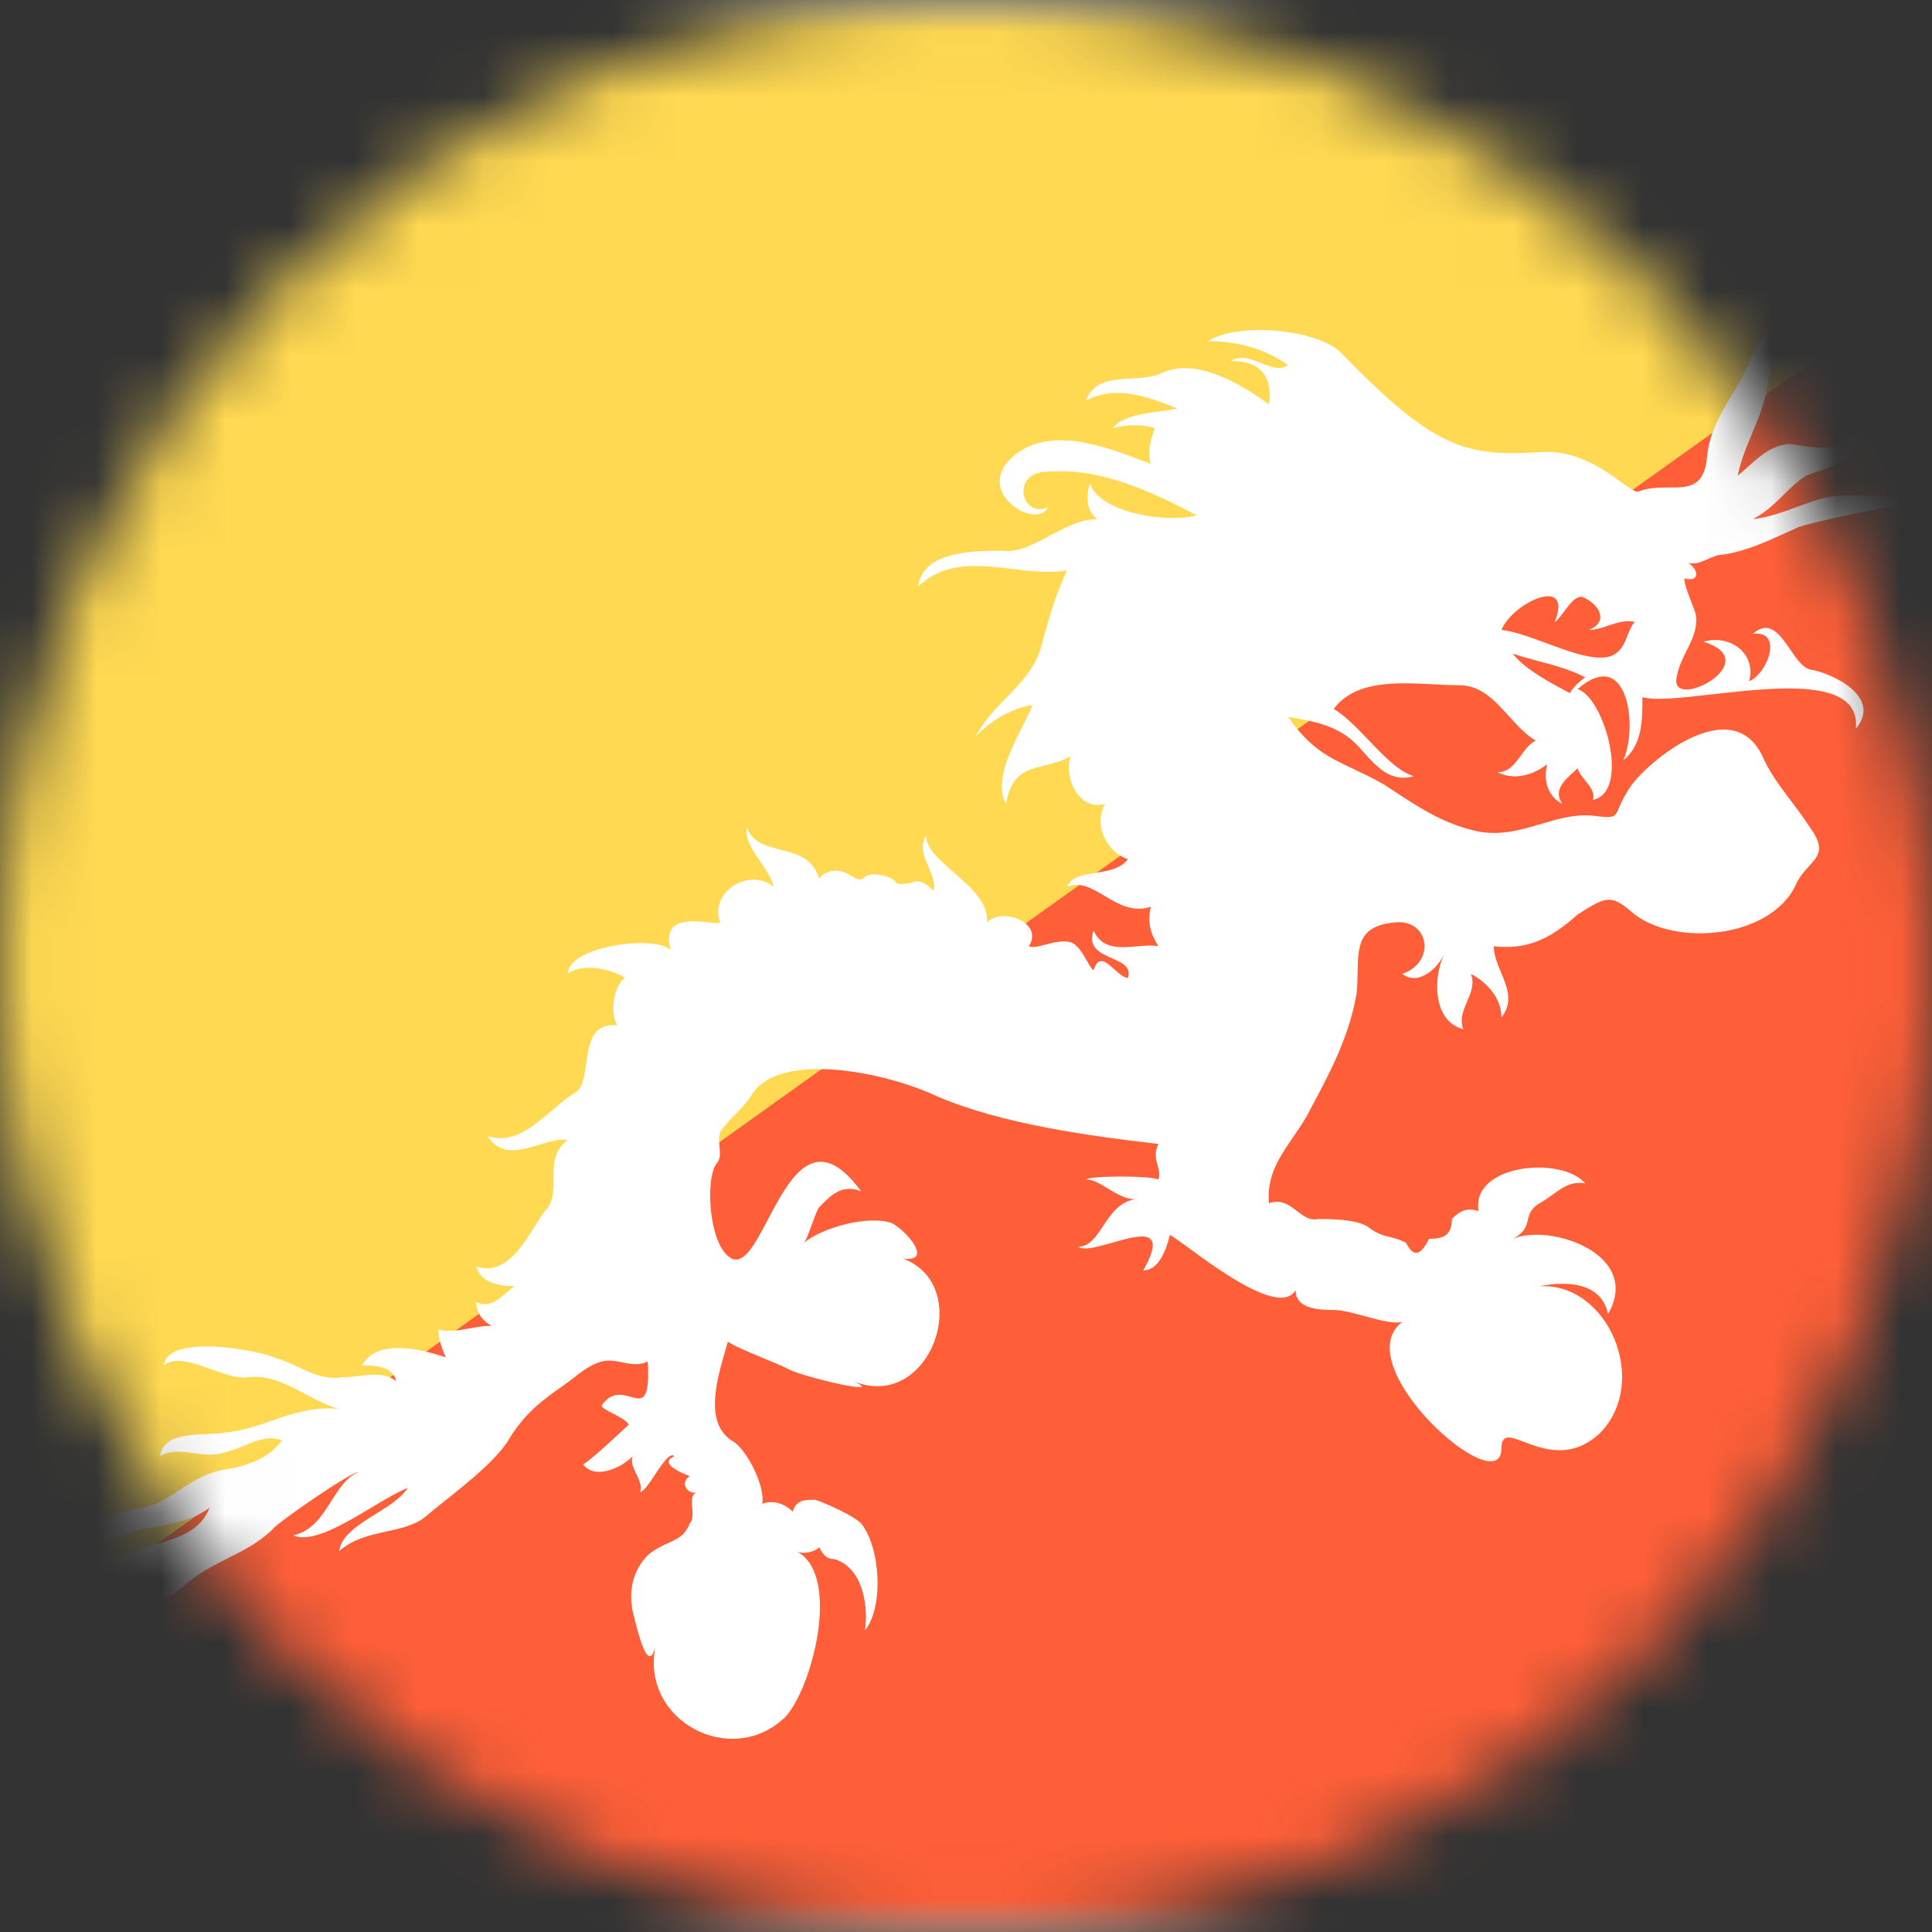
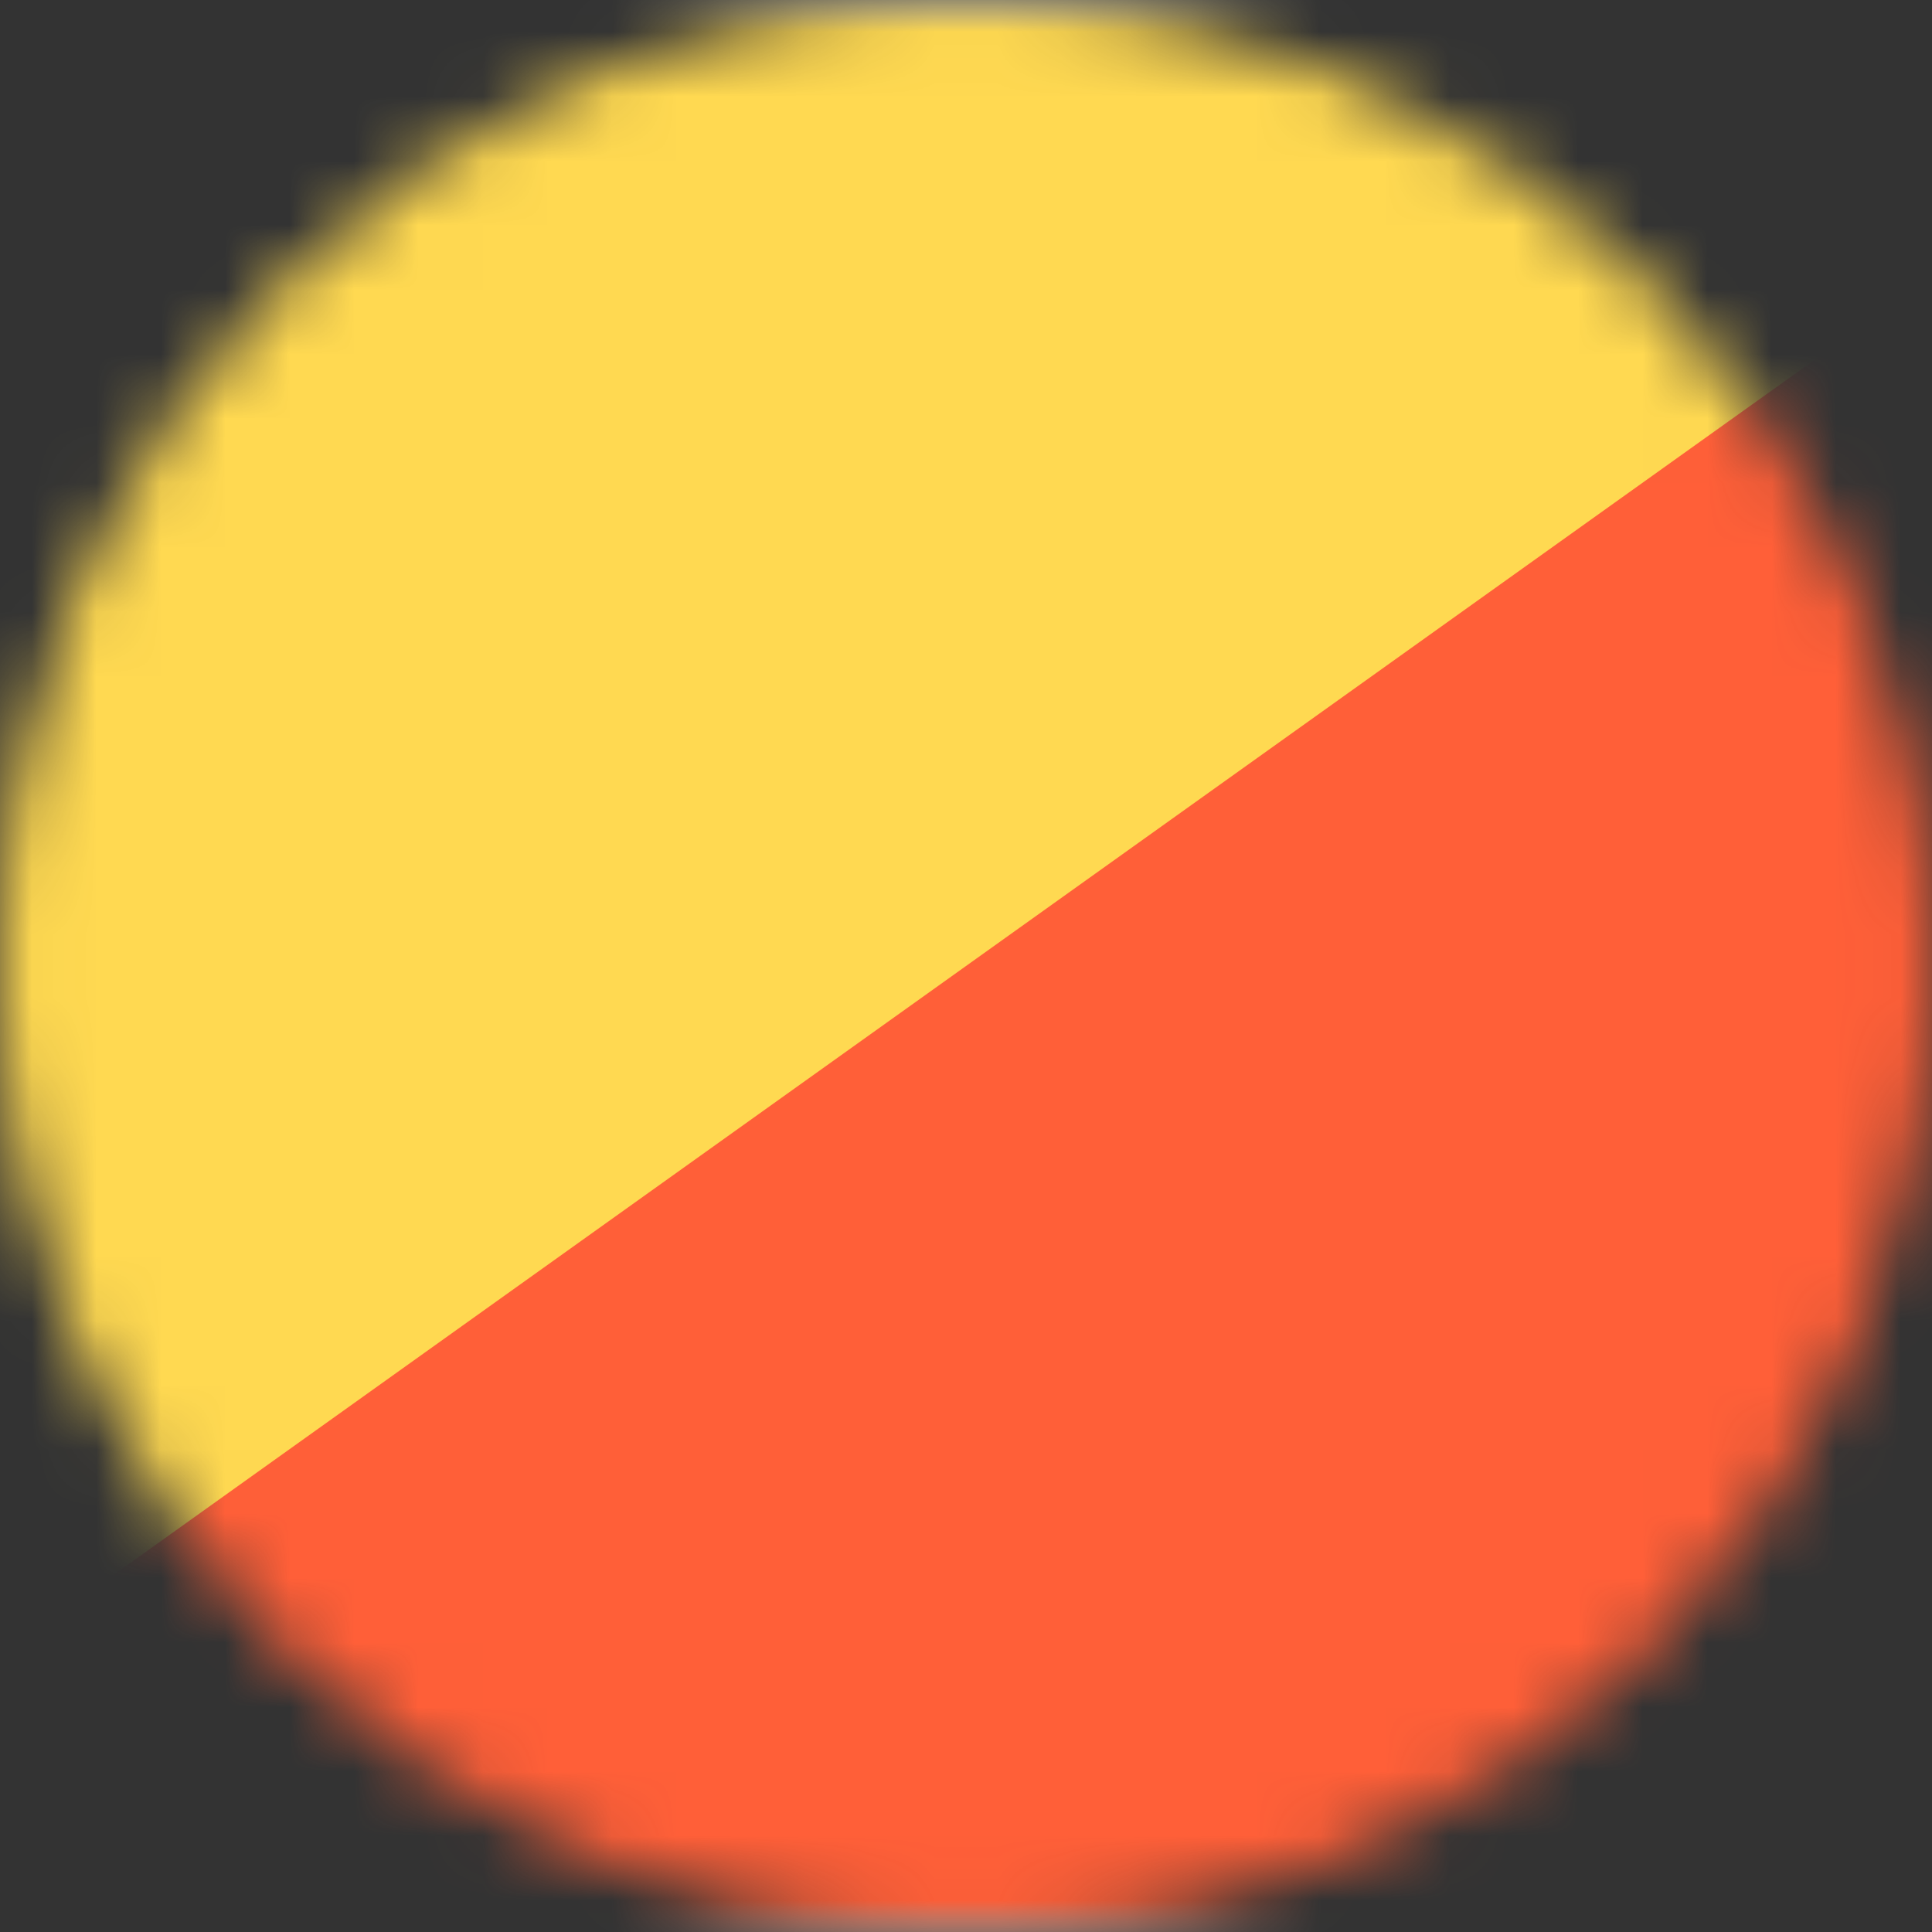
<svg xmlns="http://www.w3.org/2000/svg" width="30" height="30" viewBox="0 0 30 30" fill="none">
  <rect x="0" y="0" width="30" height="30" fill="#333333" stroke="none" />
  <mask id="mask0_19831_43459" style="mask-type:luminance" maskUnits="userSpaceOnUse" x="0" y="0" width="30" height="30">
-     <path d="M15 30C23.284 30 30 23.284 30 15C30 6.716 23.284 0 15 0C6.716 0 0 6.716 0 15C0 23.284 6.716 30 15 30Z" fill="white" />
+     <path d="M15 30C23.284 30 30 23.284 30 15C30 6.716 23.284 0 15 0C6.716 0 0 6.716 0 15C0 23.284 6.716 30 15 30" fill="white" />
  </mask>
  <g mask="url(#mask0_19831_43459)">
    <rect x="-6" width="42" height="30" rx="3" fill="white" />
    <mask id="mask1_19831_43459" style="mask-type:luminance" maskUnits="userSpaceOnUse" x="-6" y="0" width="42" height="30">
      <rect x="-6" width="42" height="30" rx="3" fill="white" />
    </mask>
    <g mask="url(#mask1_19831_43459)">
      <rect x="-6" width="42" height="30" fill="#FF5F38" />
      <path fill-rule="evenodd" clip-rule="evenodd" d="M-6 30L36 0H-6V30Z" fill="#FFD951" />
-       <path fill-rule="evenodd" clip-rule="evenodd" d="M30 7.754C30 7.754 29.112 7.693 28.639 7.693C28.387 7.693 28.152 7.78 27.907 7.87C27.692 7.95 27.468 8.033 27.219 8.061C27.416 7.959 27.558 7.819 27.696 7.684C27.807 7.574 27.915 7.468 28.047 7.386C28.104 7.362 28.168 7.341 28.234 7.319C28.51 7.226 28.828 7.119 28.876 6.772C28.58 7.017 28.166 6.956 27.811 6.895C27.537 6.895 27.334 7.077 27.146 7.245C27.091 7.295 27.037 7.344 26.982 7.386C27.035 7.138 27.124 6.928 27.211 6.721C27.318 6.466 27.423 6.217 27.456 5.912C27.48 5.71 27.625 5.528 27.77 5.346C27.978 5.086 28.186 4.825 28.047 4.5C28.015 4.77 27.821 4.91 27.624 5.053C27.463 5.17 27.299 5.289 27.219 5.482C27.146 5.711 27.022 5.918 26.897 6.126C26.721 6.422 26.544 6.719 26.509 7.079C26.469 7.57 26.22 7.57 25.917 7.57C25.766 7.57 25.602 7.57 25.444 7.631C25.404 7.652 25.316 7.588 25.187 7.495C24.937 7.312 24.532 7.017 24.024 7.017C22.84 7.079 22.367 7.079 20.828 5.482C20.473 5.114 19.231 4.991 18.757 5.298C19.231 5.298 19.645 5.421 20 5.667C19.884 5.757 19.74 5.7 19.588 5.64C19.43 5.577 19.263 5.511 19.112 5.605C19.586 5.605 19.763 5.851 19.704 6.281C19.29 5.974 18.58 5.544 18.047 5.789C17.916 5.857 17.745 5.867 17.572 5.876C17.276 5.893 16.976 5.909 16.864 6.219C17.337 5.974 17.811 6.158 18.284 6.342C18.221 6.358 18.133 6.37 18.034 6.384C17.761 6.421 17.408 6.469 17.278 6.649C17.515 6.588 17.752 6.588 17.929 6.649C17.87 6.833 17.811 7.017 17.87 7.202L17.786 7.17C17.144 6.926 16.306 6.608 15.74 7.079C15.089 7.631 16.095 8.245 16.272 7.877C15.858 8.061 15.681 7.324 16.272 7.324C17.101 7.263 17.87 7.631 18.58 8C18.225 8.123 17.101 8 16.923 7.509C16.864 7.693 16.864 7.938 17.041 8.061C16.782 8.061 16.536 8.193 16.298 8.32C16.047 8.454 15.805 8.584 15.562 8.552C15.148 8.552 14.319 8.552 14.26 9.105C14.678 8.711 15.194 8.772 15.713 8.834C16.003 8.869 16.293 8.903 16.568 8.859C16.39 9.228 16.272 9.658 16.154 10.088C16.056 10.391 15.851 10.602 15.637 10.823C15.462 11.003 15.281 11.19 15.148 11.438C15.385 11.193 15.681 11.008 16.035 10.947C15.995 11.045 15.94 11.155 15.881 11.272C15.68 11.671 15.438 12.15 15.621 12.482C15.703 12.015 15.927 11.959 16.214 11.888C16.341 11.856 16.482 11.821 16.627 11.745C16.509 12.052 16.746 12.605 17.16 12.482C16.982 12.789 17.16 13.219 17.515 13.342C17.398 13.493 17.196 13.525 17.007 13.555C16.811 13.586 16.628 13.616 16.568 13.772C16.767 13.683 16.953 13.793 17.151 13.911C17.365 14.038 17.593 14.174 17.87 14.079C17.811 14.324 17.87 14.508 17.988 14.693C17.897 14.674 17.784 14.684 17.665 14.694C17.398 14.718 17.105 14.745 16.982 14.447C16.887 14.711 17.082 14.798 17.265 14.879C17.422 14.948 17.57 15.014 17.515 15.184C17.45 15.184 17.376 15.117 17.304 15.052C17.179 14.939 17.057 14.828 16.982 15.061C16.959 15.061 16.927 15.004 16.885 14.932C16.821 14.819 16.735 14.669 16.627 14.631C16.5 14.598 16.356 14.636 16.232 14.668C16.124 14.697 16.031 14.721 15.976 14.693C16.213 14.324 15.562 14.079 15.325 14.324C15.357 14.024 15.076 13.779 14.812 13.548C14.589 13.354 14.379 13.17 14.379 12.973C14.279 13.145 14.347 13.297 14.415 13.452C14.469 13.574 14.523 13.698 14.497 13.833C14.379 13.71 14.26 13.649 14.142 13.71C13.95 13.743 13.931 13.723 13.898 13.687C13.87 13.657 13.832 13.616 13.669 13.587C13.499 13.558 13.451 13.599 13.415 13.629C13.375 13.662 13.35 13.684 13.195 13.587C13.018 13.465 12.781 13.526 12.722 13.649C12.628 13.323 12.367 13.257 12.117 13.193C11.895 13.136 11.681 13.081 11.598 12.851C11.564 13.026 11.685 13.201 11.805 13.377C11.896 13.508 11.986 13.64 12.012 13.772C11.657 13.465 11.006 13.833 11.183 14.324C11.154 14.34 11.079 14.332 10.987 14.322C10.713 14.293 10.281 14.248 10.414 14.754C10.178 14.508 8.817 14.693 8.817 15.122C9.053 14.938 9.527 15.061 9.704 15.184C9.527 15.307 9.467 15.736 9.586 15.921C9.189 15.883 9.144 16.211 9.102 16.514C9.076 16.708 9.05 16.892 8.935 16.965C8.815 17.036 8.694 17.138 8.571 17.243C8.27 17.5 7.952 17.77 7.574 17.64C7.766 17.959 8.083 17.863 8.379 17.774C8.539 17.726 8.692 17.68 8.817 17.701C8.592 17.868 8.594 18.088 8.595 18.304C8.596 18.486 8.597 18.666 8.462 18.806C8.413 18.87 8.362 18.951 8.306 19.039L8.306 19.039C8.093 19.378 7.819 19.812 7.396 19.666C7.456 19.912 7.751 19.973 7.988 19.973C7.948 20.001 7.908 20.035 7.867 20.07C7.727 20.188 7.579 20.314 7.396 20.219C7.396 20.403 7.515 20.526 7.633 20.587C7.513 20.587 7.402 20.607 7.294 20.627C7.135 20.657 6.98 20.685 6.805 20.648C6.805 20.771 6.864 20.956 6.923 21.078C6.568 20.956 5.858 20.771 5.621 21.201C5.799 21.201 6.095 21.201 6.154 21.447C5.986 21.316 5.788 21.34 5.582 21.365C5.497 21.375 5.411 21.385 5.325 21.385C5.054 21.425 4.859 21.334 4.641 21.232C4.525 21.178 4.403 21.121 4.26 21.078C3.965 20.956 2.604 20.71 2.544 21.201C2.715 21.059 3.004 21.163 3.286 21.264C3.493 21.338 3.696 21.411 3.846 21.385C4.177 21.347 4.462 21.498 4.744 21.648C4.916 21.739 5.087 21.83 5.266 21.877C4.856 21.841 4.545 21.949 4.229 22.058C3.999 22.138 3.766 22.219 3.491 22.245C3.415 22.261 3.317 22.264 3.21 22.268C2.901 22.28 2.529 22.294 2.485 22.613C2.643 22.515 2.818 22.539 3 22.564C3.16 22.586 3.326 22.609 3.491 22.552C3.59 22.532 3.688 22.491 3.787 22.45C3.984 22.368 4.181 22.286 4.379 22.368C4.201 22.613 3.905 22.736 3.609 22.798C3.242 22.845 3.053 22.967 2.794 23.133C2.718 23.182 2.637 23.234 2.544 23.289C2.412 23.372 2.255 23.405 2.096 23.438C1.9 23.48 1.701 23.522 1.538 23.657C1.484 23.699 1.43 23.748 1.374 23.798L1.374 23.798C1.187 23.966 0.984 24.148 0.71 24.148C1.005 24.323 1.3 24.156 1.573 24C1.684 23.938 1.791 23.877 1.893 23.841C2.08 23.769 2.266 23.735 2.448 23.701L2.448 23.701C2.73 23.649 3.003 23.598 3.254 23.412C3.111 23.783 2.752 23.885 2.386 23.989C2.146 24.057 1.903 24.125 1.716 24.271C1.519 24.414 1.343 24.584 1.168 24.752C0.817 25.089 0.474 25.417 0 25.499C0.249 25.81 0.751 25.509 1.044 25.334L1.044 25.334C1.099 25.301 1.146 25.273 1.183 25.254C1.415 25.12 1.67 25.068 1.922 25.016C2.249 24.949 2.573 24.882 2.84 24.64C3.068 24.433 3.31 24.311 3.546 24.192C3.799 24.065 4.046 23.941 4.26 23.719C4.379 23.596 5.444 22.859 5.562 22.859C5.377 22.941 5.263 23.122 5.145 23.308C5 23.537 4.851 23.773 4.556 23.841C4.836 23.966 5.333 23.669 5.772 23.407C5.982 23.282 6.178 23.164 6.331 23.105C6.23 23.262 6.031 23.387 5.831 23.511C5.566 23.676 5.3 23.841 5.266 24.087C5.483 23.894 5.749 23.836 6.004 23.78C6.236 23.729 6.458 23.681 6.627 23.534C6.712 23.461 6.817 23.377 6.931 23.287L6.931 23.287C7.294 22.997 7.749 22.634 7.929 22.306C8.166 21.938 8.402 21.754 8.757 21.508C8.805 21.476 8.852 21.438 8.9 21.401C9.034 21.296 9.175 21.185 9.349 21.14C9.454 21.113 9.559 21.134 9.665 21.155C9.796 21.181 9.928 21.208 10.059 21.14C10.093 21.776 9.971 21.741 9.793 21.69C9.661 21.653 9.5 21.607 9.349 21.815C9.32 21.846 9.408 21.892 9.512 21.946C9.615 21.999 9.734 22.061 9.763 22.122C9.763 22.122 9.112 22.736 9.053 22.736C9.231 22.982 9.645 22.798 9.822 22.613C9.793 22.706 9.837 22.798 9.882 22.89C9.926 22.982 9.97 23.074 9.941 23.166C9.992 23.166 10.077 23.038 10.167 22.904C10.283 22.73 10.406 22.544 10.473 22.613C10.178 22.736 10.71 22.92 10.71 22.92C10.541 23.038 10.695 23.211 10.812 23.173C10.733 23.212 10.741 23.312 10.749 23.415C10.757 23.507 10.764 23.601 10.71 23.657C10.639 23.842 10.525 23.893 10.381 23.958C10.286 24.001 10.177 24.05 10.059 24.148C9.822 24.394 9.763 24.701 9.822 25.008L9.832 25.049C9.9 25.331 10.065 26.027 10.178 25.561C9.941 26.727 11.361 27.464 12.189 26.666C12.604 26.236 13.077 24.455 12.367 24.087C12.485 24.148 12.663 24.087 12.722 24.026C12.781 24.148 12.84 24.21 12.959 24.21C13.373 24.333 13.491 24.885 13.432 25.315C13.728 24.947 13.669 24.026 13.373 23.657C13.254 23.534 12.84 23.35 12.663 23.289C12.485 23.289 12.367 23.289 12.308 23.473C12.189 23.35 12.012 23.289 11.834 23.35C11.893 23.105 11.598 22.491 11.361 22.368C10.935 22.092 11.132 21.418 11.262 20.973L11.262 20.973C11.276 20.923 11.29 20.876 11.302 20.833C11.405 20.904 11.63 20.997 11.846 21.086L11.846 21.086C12 21.15 12.15 21.211 12.248 21.263C12.485 21.385 13.787 21.692 13.254 21.447C14.438 21.938 15.148 19.973 14.024 19.543C14.497 19.605 14.083 19.113 13.846 18.991C13.491 18.868 12.781 19.052 12.485 19.298C12.515 19.267 12.559 19.144 12.604 19.021C12.648 18.899 12.692 18.776 12.722 18.745C12.899 18.561 13.077 18.377 13.373 18.5C12.664 17.531 12.261 18.298 11.926 18.934C11.73 19.306 11.558 19.634 11.361 19.543C11.006 19.359 10.947 18.315 11.124 18.07C11.191 18 11.182 17.911 11.173 17.814C11.165 17.739 11.158 17.659 11.183 17.578C11.243 17.486 11.331 17.394 11.42 17.302C11.509 17.21 11.598 17.118 11.657 17.026C12.071 16.289 13.787 16.657 14.556 17.026C15.562 17.456 16.923 17.64 17.988 17.763C17.921 17.901 17.949 18.001 17.975 18.095C17.995 18.167 18.014 18.235 17.988 18.315C17.87 18.254 16.923 18.254 16.864 18.315C16.976 18.315 17.087 18.384 17.205 18.456C17.337 18.537 17.477 18.622 17.633 18.622C17.385 18.654 17.25 18.856 17.128 19.04C17.016 19.206 16.914 19.359 16.746 19.359C16.828 19.424 17.048 19.36 17.274 19.296C17.695 19.175 18.137 19.048 17.752 19.727C17.988 19.727 18.107 19.421 18.166 19.175C18.215 19.201 18.318 19.276 18.451 19.373C18.951 19.739 19.885 20.422 20.118 20.035C20.118 20.341 20.532 20.341 20.71 20.341C20.841 20.341 21.02 20.39 21.198 20.439C21.421 20.499 21.644 20.56 21.775 20.526C20.888 21.201 23.314 23.35 23.314 22.491C23.314 22.257 23.451 22.309 23.669 22.391C23.965 22.503 24.408 22.67 24.852 22.245C25.621 21.447 24.97 19.912 23.905 19.973C24.201 19.912 24.852 19.85 24.97 20.403C25.503 19.482 24.083 18.991 23.491 19.236C23.678 19.139 23.701 19.042 23.724 18.945C23.744 18.858 23.765 18.771 23.905 18.684C23.976 18.647 24.041 18.6 24.105 18.553C24.258 18.442 24.407 18.334 24.615 18.377C24.26 17.947 22.84 18.07 22.959 18.806C22.781 18.745 22.663 18.806 22.544 18.929C22.544 19.175 22.426 19.236 22.189 19.236C22.071 19.482 21.953 19.543 21.834 19.298C21.735 19.247 21.657 19.227 21.583 19.209C21.478 19.183 21.381 19.159 21.243 19.052C21.065 18.929 20.651 18.929 20.473 18.929C20.337 18.958 20.238 18.882 20.137 18.803C20.018 18.712 19.896 18.617 19.704 18.684C19.663 18.262 19.873 17.957 20.086 17.648C20.183 17.506 20.281 17.364 20.355 17.21L20.355 17.21C20.651 16.657 20.947 16.105 21.065 15.429C21.077 15.314 21.079 15.202 21.081 15.095V15.095C21.089 14.691 21.095 14.373 21.657 14.324C22.189 14.263 22.308 14.938 21.775 15.122C22.012 15.307 22.308 15.061 22.426 14.815C22.248 15.184 22.248 15.859 22.722 15.982C22.663 15.829 22.722 15.69 22.781 15.552C22.84 15.414 22.899 15.276 22.84 15.122C23.077 15.245 23.314 15.491 23.314 15.798C23.5 15.565 23.404 15.332 23.308 15.1C23.252 14.964 23.195 14.828 23.195 14.693C23.728 14.754 24.083 14.57 24.497 14.201C24.97 13.894 25.03 13.894 25.385 14.201C26.035 14.693 27.456 14.57 27.87 13.772C27.93 13.625 28.018 13.529 28.094 13.446C28.24 13.285 28.341 13.175 28.107 12.851C28.014 12.707 27.913 12.572 27.813 12.44L27.813 12.44C27.657 12.233 27.505 12.031 27.396 11.807C26.923 10.64 25.444 11.93 25.266 12.298C25.198 12.405 25.164 12.486 25.139 12.545C25.078 12.692 25.07 12.71 24.734 12.666C24.459 12.638 24.197 12.715 23.93 12.794C23.622 12.885 23.307 12.978 22.959 12.912C22.435 12.803 22.05 12.55 21.64 12.28C21.587 12.245 21.534 12.21 21.479 12.175C21.304 12.076 21.149 12.003 21.009 11.937C20.628 11.758 20.346 11.624 20 11.131L20.04 11.138C20.385 11.198 20.78 11.265 21.065 11.561C21.101 11.598 21.137 11.638 21.173 11.679C21.377 11.907 21.601 12.157 21.953 12.052C21.72 11.983 21.487 11.739 21.254 11.495C21.073 11.306 20.891 11.116 20.71 11.008C21.044 10.563 21.684 10.596 22.261 10.626C22.401 10.633 22.536 10.64 22.663 10.64C22.996 10.64 23.213 10.88 23.43 11.12C23.561 11.264 23.691 11.408 23.846 11.5C23.748 11.551 23.681 11.643 23.614 11.735C23.52 11.864 23.428 11.991 23.254 11.991C23.491 12.114 23.787 12.052 24.024 11.868C23.965 12.114 24.024 12.359 24.26 12.482C24.113 12.278 24.293 12.116 24.426 11.996C24.452 11.973 24.477 11.95 24.497 11.93C24.52 12.003 24.572 12.066 24.622 12.127C24.697 12.221 24.769 12.31 24.734 12.421C25.325 12.298 24.911 10.824 24.497 10.701C25.266 10.026 25.444 11.254 25.207 11.807C25.503 11.561 25.503 11.193 25.503 10.824C25.691 10.883 26.107 10.836 26.583 10.782C27.603 10.667 28.897 10.52 28.817 11.316C29.231 10.824 28.462 10.456 28.107 10.395C27.994 10.371 27.898 10.231 27.8 10.088C27.641 9.856 27.475 9.614 27.219 9.842C27.692 9.781 27.456 10.456 27.16 10.579C27.278 10.149 26.864 9.842 26.45 9.965C27.456 10.272 25.917 11.07 26.035 10.517C26.06 10.364 26.126 10.231 26.19 10.103C26.28 9.923 26.366 9.75 26.331 9.535C26.312 9.474 26.285 9.405 26.259 9.337C26.206 9.201 26.154 9.064 26.154 8.982C26.39 9.044 26.39 8.859 26.213 8.737C26.314 8.772 26.416 8.727 26.517 8.682C26.593 8.648 26.669 8.614 26.746 8.614C27.097 8.562 27.405 8.422 27.743 8.268C27.804 8.24 27.866 8.212 27.929 8.184C28.521 8 30 7.754 30 7.754ZM23.314 9.781C23.491 9.351 24.438 8.921 24.142 9.658C24.183 9.637 24.23 9.572 24.282 9.502C24.382 9.367 24.499 9.209 24.615 9.289C24.852 9.412 24.97 9.658 24.675 9.781C24.776 9.781 24.877 9.747 24.979 9.713C25.114 9.668 25.249 9.623 25.385 9.658C25.334 9.71 25.305 9.784 25.275 9.862C25.234 9.967 25.191 10.078 25.089 10.149C24.867 10.303 24.436 10.144 24.015 9.988C23.762 9.895 23.513 9.803 23.314 9.781ZM23.491 10.149C23.669 10.395 24.142 10.64 24.379 10.763C24.438 10.64 24.615 10.517 24.615 10.517C24.387 10.399 24.135 10.331 23.89 10.266C23.753 10.229 23.618 10.193 23.491 10.149Z" fill="white" />
    </g>
  </g>
</svg>